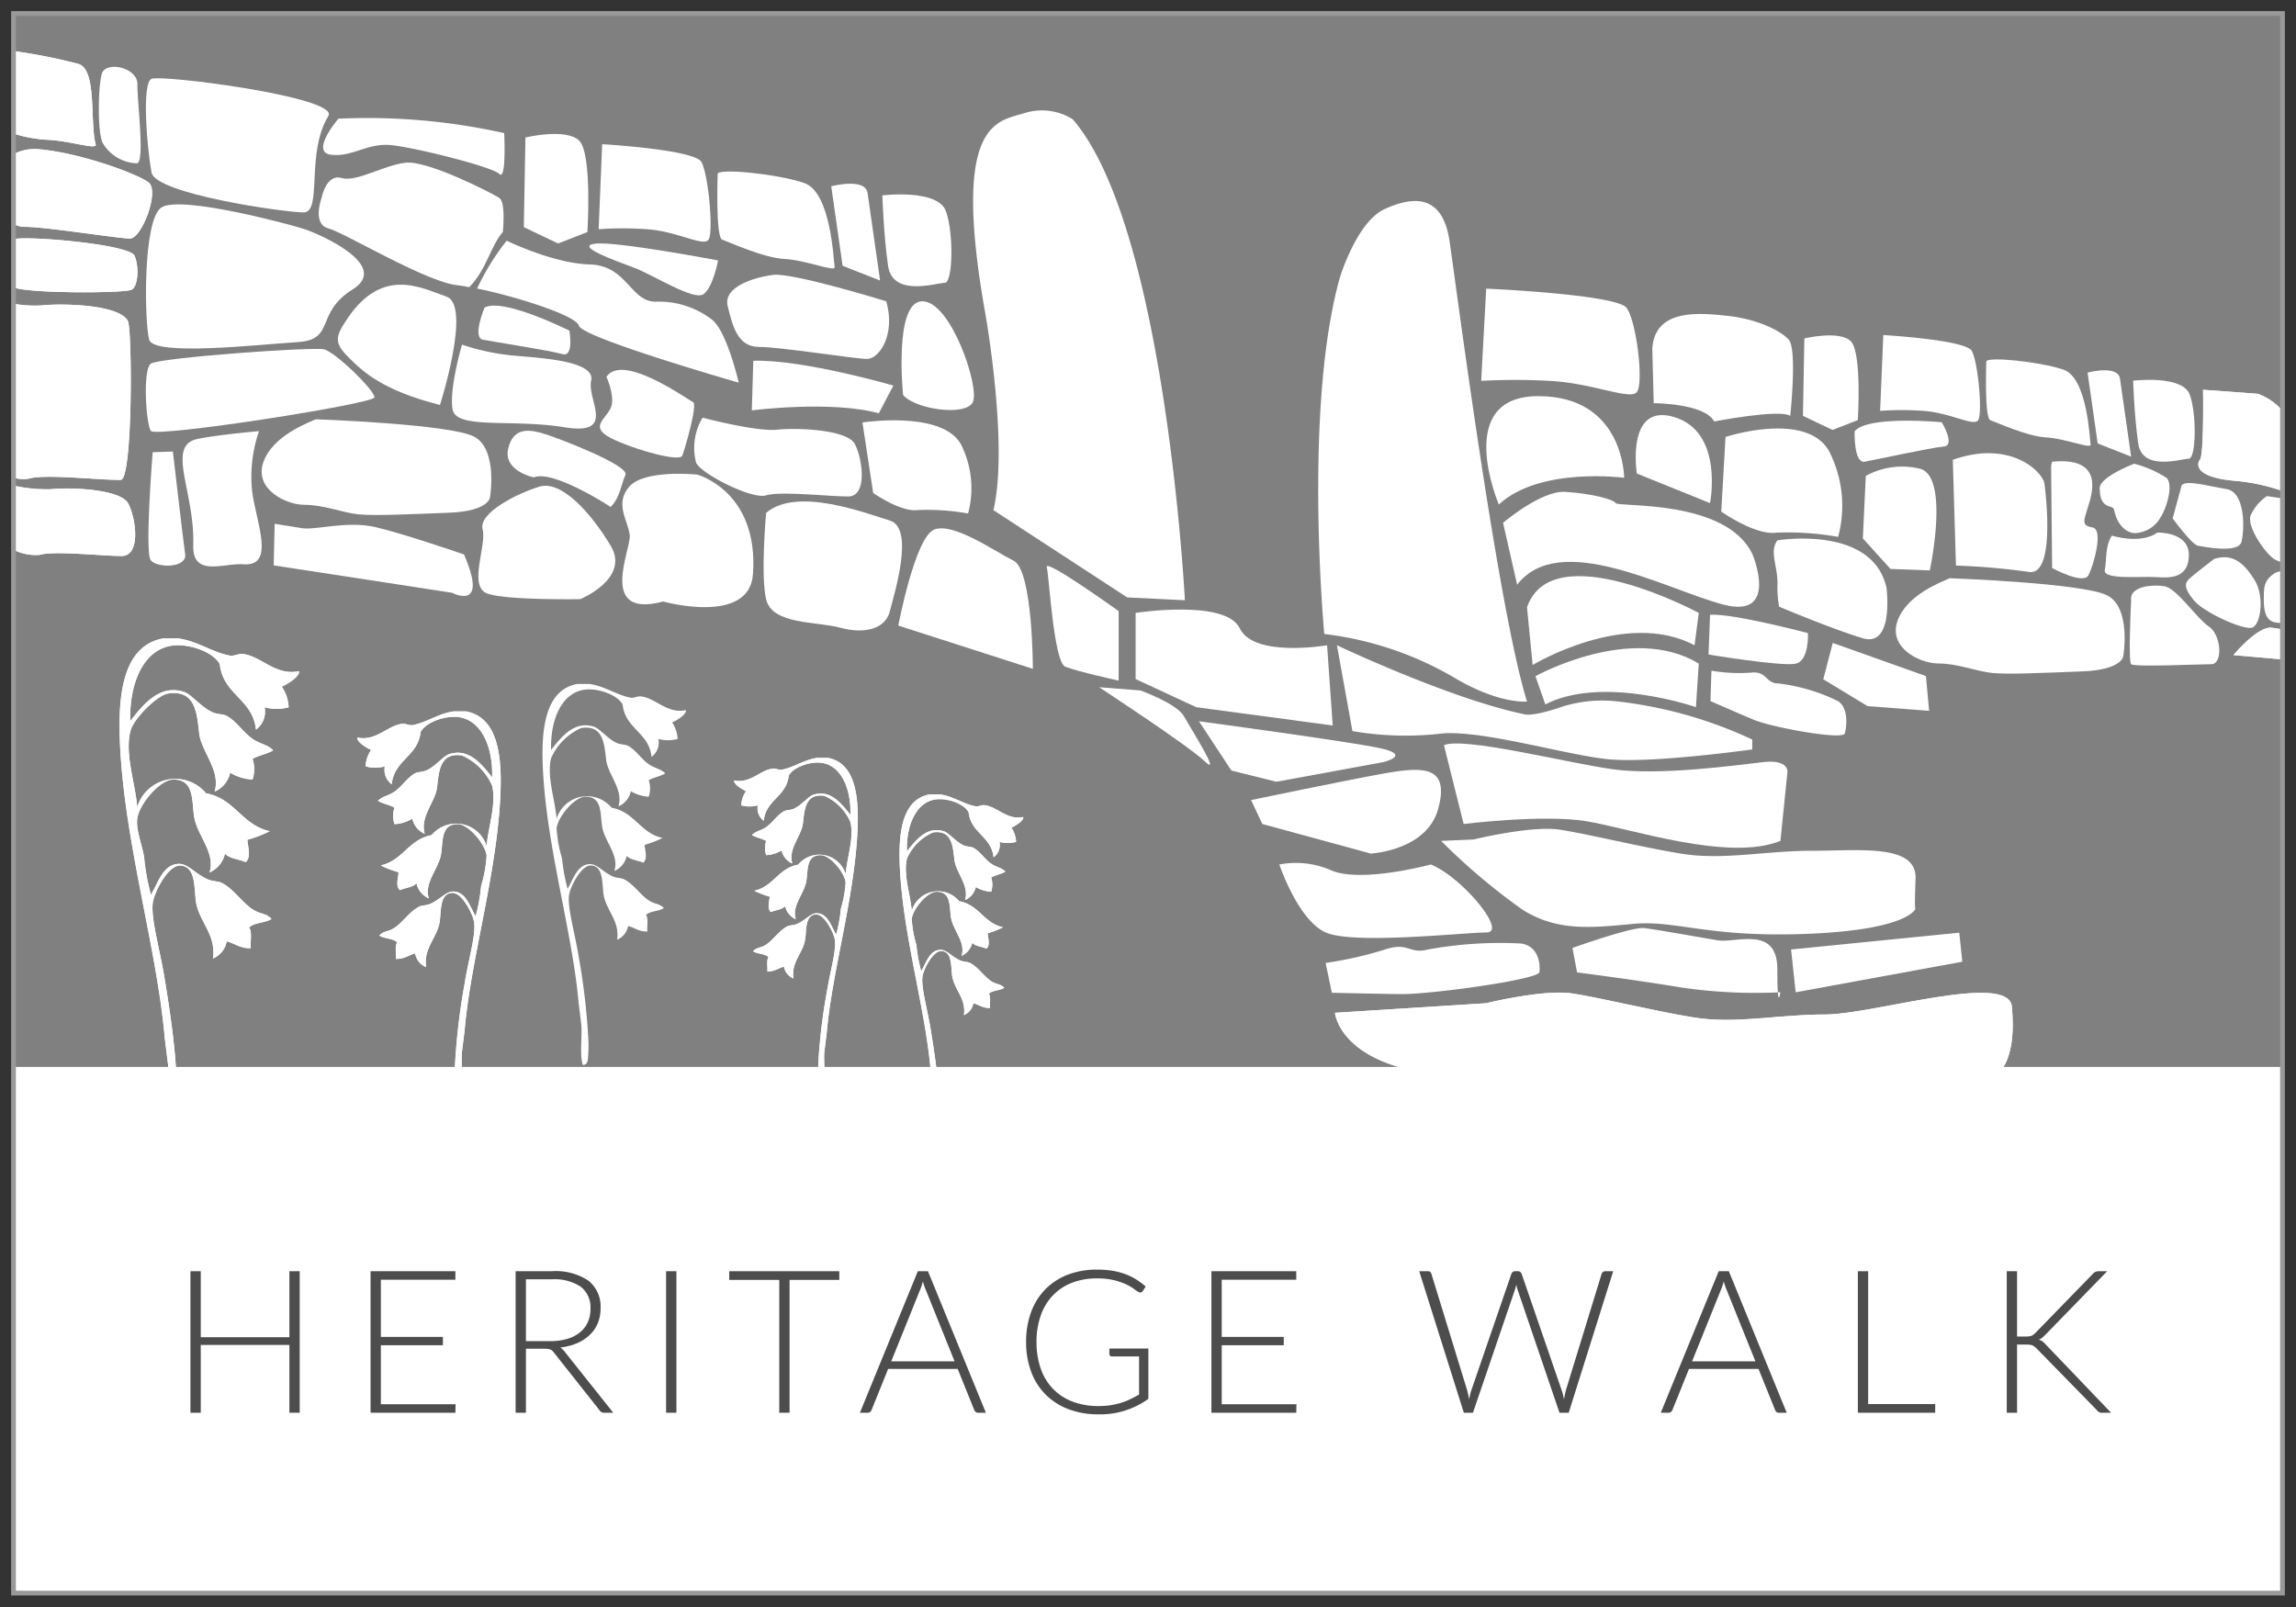
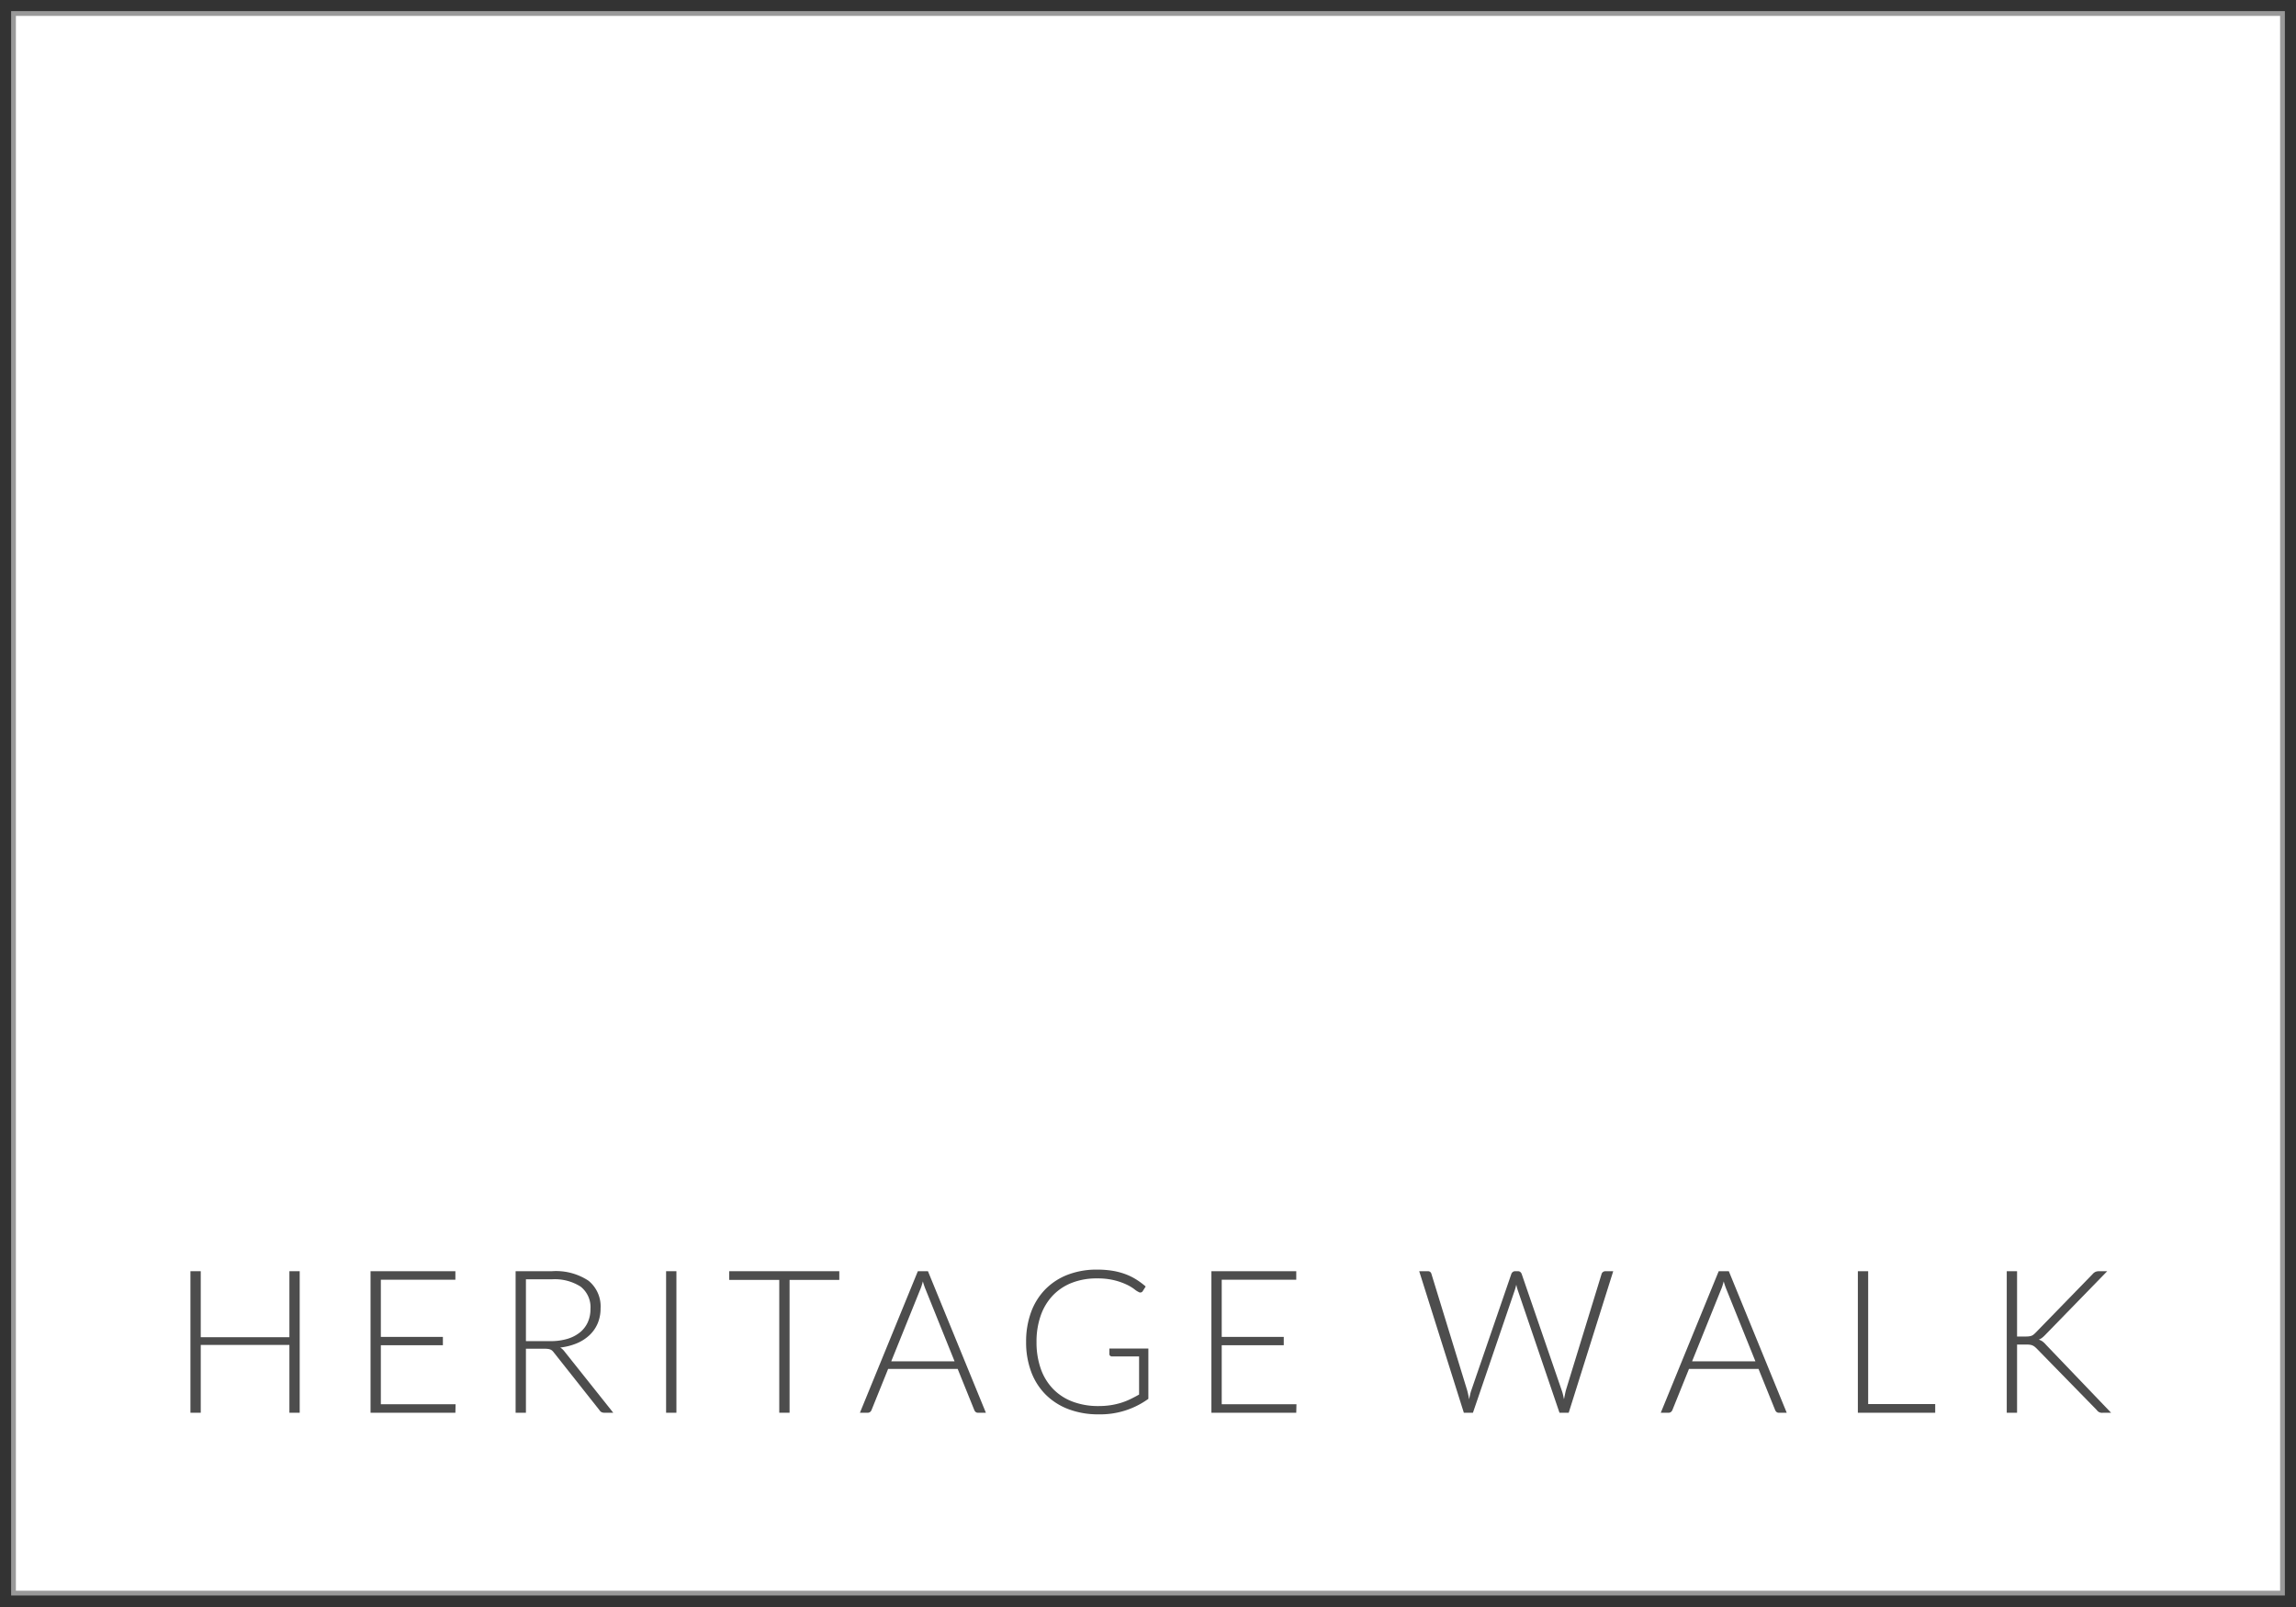
<svg xmlns="http://www.w3.org/2000/svg" id="Layer_1" data-name="Layer 1" width="85mm" height="59.5mm" viewBox="0 0 240.945 168.661">
  <rect x="0" y="0" width="240.945" height="168.661" fill="#333333" stroke="none" />
  <defs>
    <style>.cls-1,.cls-4{fill:#fff;}.cls-2{fill:#4d4d4d;}.cls-3{fill:gray;}.cls-4{fill-rule:evenodd;}.cls-5{fill:none;stroke:#999;stroke-width:0.5px;}</style>
  </defs>
  <title>heritage-walk</title>
  <rect class="cls-1" x="1.417" y="1.446" width="238.109" height="165.798" />
  <path class="cls-2" d="M31.451,133.418v14.855H30.37v-7.118H21.067v7.118h-1.082V133.418h1.082v6.928H30.37V133.418Z" />
  <path class="cls-2" d="M47.809,147.38l-.02.892H38.885V133.418h8.904v.892H39.967v6.005h6.51v.871h-6.51V147.38Z" />
  <path class="cls-2" d="M64.357,148.273h-.924a.694.694,0,0,1-.299-.058.585.585,0,0,1-.227-.216l-4.767-6.025a1.563,1.563,0,0,0-.173-.2.675.675,0,0,0-.2-.131,1.018,1.018,0,0,0-.263-.068,2.847,2.847,0,0,0-.372-.021H55.191v6.72h-1.082V133.418H57.91a6.194,6.194,0,0,1,3.838.992,3.466,3.466,0,0,1,1.276,2.913,4.002,4.002,0,0,1-.294,1.554,3.646,3.646,0,0,1-.846,1.233,4.431,4.431,0,0,1-1.333.867,6.352,6.352,0,0,1-1.759.451,1.675,1.675,0,0,1,.451.42Zm-6.594-7.516a6.123,6.123,0,0,0,1.77-.236,3.826,3.826,0,0,0,1.322-.678,2.918,2.918,0,0,0,.824-1.06,3.307,3.307,0,0,0,.284-1.396,2.736,2.736,0,0,0-1.034-2.352,5.029,5.029,0,0,0-3.02-.766H55.191v6.488Z" />
  <path class="cls-2" d="M70.983,148.273h-1.082V133.418h1.082Z" />
  <path class="cls-2" d="M88.077,134.331H82.858v13.941h-1.081V134.331h-5.25v-.913h11.55Z" />
  <path class="cls-2" d="M103.46,148.273h-.829a.365.365,0,0,1-.241-.078.523.523,0,0,1-.147-.205l-1.743-4.316H93.202L91.459,147.99a.459.459,0,0,1-.147.199.385.385,0,0,1-.252.084H90.241L96.32,133.418h1.061Zm-3.286-5.396-3.024-7.506a7.531,7.531,0,0,1-.304-.882c-.042.168-.088.328-.137.478a4.359,4.359,0,0,1-.157.414l-3.024,7.496Z" />
  <path class="cls-2" d="M120.511,141.533v5.281a8.583,8.583,0,0,1-5.208,1.627,8.767,8.767,0,0,1-3.171-.541,6.769,6.769,0,0,1-2.399-1.533,6.67,6.67,0,0,1-1.522-2.398,8.812,8.812,0,0,1-.53-3.128,8.922,8.922,0,0,1,.52-3.123,6.709,6.709,0,0,1,1.491-2.394,6.633,6.633,0,0,1,2.347-1.533,8.411,8.411,0,0,1,3.098-.54,9.953,9.953,0,0,1,1.569.115,7.291,7.291,0,0,1,1.339.341,6.314,6.314,0,0,1,1.155.556,7.816,7.816,0,0,1,1.029.761l-.294.462a.303.303,0,0,1-.441.116,2.095,2.095,0,0,1-.451-.294,4.626,4.626,0,0,0-.809-.483,6.923,6.923,0,0,0-1.276-.451,7.412,7.412,0,0,0-1.853-.2,7.092,7.092,0,0,0-2.62.462,5.537,5.537,0,0,0-1.995,1.323,5.861,5.861,0,0,0-1.27,2.1,8.158,8.158,0,0,0-.446,2.782,8.313,8.313,0,0,0,.446,2.813,5.806,5.806,0,0,0,1.292,2.121,5.592,5.592,0,0,0,2.053,1.333,7.545,7.545,0,0,0,2.719.463,8.341,8.341,0,0,0,1.224-.084,7.83,7.83,0,0,0,1.071-.236,6.914,6.914,0,0,0,.986-.379q.479-.226.972-.509v-4h-2.846a.274.274,0,0,1-.194-.072.227.227,0,0,1-.078-.168v-.589Z" />
  <path class="cls-2" d="M136.052,147.38l-.021.892h-8.904V133.418h8.904v.892h-7.822v6.005h6.51v.871h-6.51V147.38Z" />
  <path class="cls-2" d="M169.294,133.418l-4.672,14.855h-.967l-4.389-12.892q-.085-.262-.146-.546c-.043.189-.092.371-.148.546l-4.399,12.892h-.955l-4.684-14.855h.893a.367.367,0,0,1,.389.283l3.748,12.21q.114.42.211.955c.033-.182.068-.351.103-.509a3.941,3.941,0,0,1,.127-.446l4.199-12.21a.459.459,0,0,1,.146-.199.394.394,0,0,1,.254-.084h.293a.372.372,0,0,1,.242.079.53.53,0,0,1,.146.205l4.199,12.21a4.066,4.066,0,0,1,.133.44c.037.162.074.33.109.504.035-.174.068-.341.1-.498s.065-.307.1-.446l3.748-12.21a.375.375,0,0,1,.143-.199.412.412,0,0,1,.258-.084Z" />
  <path class="cls-2" d="M187.501,148.273h-.828a.366.366,0,0,1-.242-.078.531.531,0,0,1-.146-.205l-1.744-4.316h-7.297l-1.742,4.316a.47.47,0,0,1-.148.199.382.382,0,0,1-.252.084h-.818l6.08-14.855h1.061Zm-3.285-5.396-3.025-7.506a7.734,7.734,0,0,1-.303-.882c-.043.168-.088.328-.137.478a4.1,4.1,0,0,1-.158.414l-3.023,7.496Z" />
  <path class="cls-2" d="M203.083,147.359v.914h-8.117V133.418h1.082v13.941Z" />
  <path class="cls-2" d="M211.673,140.273h.881a3.332,3.332,0,0,0,.348-.015,1.284,1.284,0,0,0,.268-.058.786.786,0,0,0,.221-.121,2.7,2.7,0,0,0,.215-.194l5.994-6.162a.89.89,0,0,1,.311-.241.95.95,0,0,1,.363-.063h.859l-6.488,6.667a3.074,3.074,0,0,1-.352.325,1.381,1.381,0,0,1-.342.189,1.28,1.28,0,0,1,.398.194,2.211,2.211,0,0,1,.357.341l6.836,7.139h-.871a.645.645,0,0,1-.631-.283l-6.279-6.425a2.866,2.866,0,0,0-.215-.2,1.072,1.072,0,0,0-.221-.142,1.007,1.007,0,0,0-.283-.084,2.653,2.653,0,0,0-.414-.026h-.955v7.16h-1.082V133.418h1.082Z" />
  <path class="cls-1" d="M236.185,54.087c-.424,1.171,1.49,3.934,2.445,4.572a2.972,2.972,0,0,0,.896.366V52.303c-.846-.105-1.641-.234-1.641-.234A4.954,4.954,0,0,0,236.185,54.087Z" />
-   <path class="cls-1" d="M237.568,62.912c0,1.274.213,2.336,1.383,2.441.149.014.347.035.576.06V59.968a1.403,1.403,0,0,0-.789.18C237.568,60.891,237.568,61.636,237.568,62.912Z" />
-   <path class="cls-3" d="M239.527,69.207l-5.149-.453s2.553-3.079,4.039-2.871c.27.039.656.096,1.109.17v-.641c-.23-.025-.427-.046-.576-.06-1.17-.105-1.383-1.167-1.383-2.441,0-1.276,0-2.021,1.17-2.764a1.403,1.403,0,0,1,.789-.18v-.944a2.972,2.972,0,0,1-.896-.366c-.955-.638-2.869-3.401-2.445-4.572a4.954,4.954,0,0,1,1.701-2.018s.795.128,1.641.234v-.772a20.791,20.791,0,0,0-4.83-1.056c-4.252-.319-4.252-1.701-3.826-2.233s.32-7.331.32-7.331,4.465.318,5.74.423a6.037,6.037,0,0,1,2.596,1.784V1.446H1.417v3.91A59.558,59.558,0,0,1,8.206,6.699c2.011.567,1.202,6.158,1.836,8.464.161.586-2.599-.347-4.862-.48a14.675,14.675,0,0,1-3.762-.659v2.16a4.733,4.733,0,0,1,2.599-.527c4.318.356,10.419,2.582,11.585,3.501,1.166.918-.732,5.874-1.958,5.874-1.224,0-8.812-1.224-11.016-1.224a2.429,2.429,0,0,1-1.21-.308v1.624c.892-.439,12.182.485,12.701,1.713.531,1.26.341,3.328-.342,3.583-1.0.374-10.843.385-12.359-.263v1.723a12.851,12.851,0,0,0,2.879.18c2.445-.258,8.376-.066,9.14,1.674.43.978.518,16.619-.773,16.632-2.317.021-7.98-.642-9.654-.129a3.301,3.301,0,0,1-1.591-.121v.85a16.046,16.046,0,0,0,3.88.38c2.182-.229,7.351,0,8.155,1.494s1.378,5.513-.689,5.513-7.122-.573-8.616-.115a5.239,5.239,0,0,1-2.73-.536v54.276H17.654c-.003-.058-.003-.118-.007-.175l-.36-2.892C16.49,99.621,13.062,88.44,12.59,78.025c-.222-4.903.231-10.235,4.517-11.018h1.625c2.005.283,3.609,1.488,5.421,1.806.377.066.886-.213,1.263-.181,1.958.165,3.484,2.349,5.965,1.805.106.536-1.1,1.308-1.809,1.627a4.242,4.242,0,0,1,.721,2.167,4.852,4.852,0,0,1-2.527,0,2.328,2.328,0,0,1-.902,2.347c-.333-3.222-3.449-3.659-3.795-6.864-.619-1.213-2.971-2.099-4.696-1.986-3.353.221-4.83,4.109-4.695,7.948,1.602-2.084,3.208-3.799,5.601-3.072.81.25,1.853,1.655,3.069,2.167.514.217,1.088.163,1.445.363,1.112.616,1.804,1.867,2.889,2.527.767.465,1.356.479,1.988,1.084-.624.396-1.522.525-2.166.904a3.514,3.514,0,0,1,0,2.166,5.088,5.088,0,0,1-2.35-.722,2.798,2.798,0,0,1-1.628,1.987c.662-2.253-1.411-4.187-1.625-6.141-.242-2.212-.422-4.555-3.252-4.154-1.117.157-3.647,2.625-3.972,3.973-.591,2.437.525,5.428.723,7.947a4.186,4.186,0,0,1,7.224-1.444c3.015.54,3.768,3.339,6.685,3.975a12.788,12.788,0,0,1-2.35.902c.068.821.422,1.826-.178,2.347-.702-.324-1.693-.356-2.171-.903a2.8,2.8,0,0,1-1.625,1.987c.69-2.087-1.364-3.925-1.626-5.96-.232-1.82-.046-3.802-2.17-3.794-1.422.007-3.621,2.619-3.789,4.154-.13,1.153.501,2.659.722,3.973a22.67,22.67,0,0,0,.723,3.974c.821-1.425,1.277-3.168,2.889-3.251.979-.049,1.738,1.041,3.073,1.628.477.21,1.083.181,1.442.36,1.342.668,2.221,2.193,3.433,2.888.759.435,1.256.3,1.809.904-.645.44-1.812.357-2.351.904.345.435.115,1.451.183,2.167-1.118.035-1.667-.502-2.529-.722a2.433,2.433,0,0,1-1.445,1.806c.377-2.596-1.551-3.898-1.808-6.141-.17-1.488-.039-3.549-1.626-3.612-1.308-.053-2.777,2.896-2.889,3.974-.181,1.716.755,4.808,1.264,7.948.515,3.174.961,6.124,1.171,9.206H47.739c.003-.075.007-.155.01-.222a68.992,68.992,0,0,1,1.009-8.516c.405-2.509,1.153-4.98,1.011-6.35-.091-.862-1.264-3.217-2.311-3.174-1.265.051-1.163,1.698-1.297,2.885-.207,1.793-1.746,2.833-1.444,4.907a1.934,1.934,0,0,1-1.155-1.443c-.689.176-1.127.605-2.021.578.053-.573-.131-1.383.144-1.732-.429-.437-1.361-.371-1.876-.721.44-.485.84-.376,1.444-.723.968-.556,1.673-1.775,2.741-2.31.289-.143.773-.12,1.154-.287,1.066-.469,1.673-1.34,2.455-1.3,1.289.065,1.651,1.459,2.31,2.598a18.538,18.538,0,0,0,.577-3.174,13.892,13.892,0,0,0,.577-3.175c-.136-1.229-1.893-3.316-3.03-3.32-1.695-.006-1.545,1.576-1.732,3.031-.208,1.627-1.852,3.093-1.298,4.763a2.246,2.246,0,0,1-1.302-1.588c-.38.437-1.172.463-1.73.722-.481-.417-.198-1.22-.143-1.876a10.16,10.16,0,0,1-1.879-.722c2.332-.507,2.934-2.744,5.342-3.175a3.347,3.347,0,0,1,5.773,1.155c.157-2.014,1.046-4.403.577-6.35a6.203,6.203,0,0,0-3.174-3.174c-2.262-.32-2.405,1.55-2.599,3.319-.173,1.561-1.829,3.106-1.301,4.906a2.234,2.234,0,0,1-1.298-1.586,4.103,4.103,0,0,1-1.877.576,2.799,2.799,0,0,1,0-1.732c-.517-.301-1.231-.404-1.732-.721.505-.484.976-.495,1.589-.867.867-.527,1.421-1.525,2.309-2.02.286-.159.746-.115,1.155-.288.974-.41,1.804-1.535,2.452-1.732,1.911-.58,3.196.789,4.476,2.454.106-3.069-1.073-6.173-3.752-6.351-1.381-.091-3.259.618-3.754,1.587-.276,2.562-2.768,2.91-3.032,5.486a1.863,1.863,0,0,1-.721-1.877,3.88,3.88,0,0,1-2.02,0,3.395,3.395,0,0,1,.576-1.732c-.566-.254-1.531-.871-1.443-1.299,1.98.434,3.199-1.312,4.763-1.443.305-.025.706.197,1.012.144,1.447-.254,2.729-1.217,4.33-1.443h1.3c3.424.625,3.785,4.885,3.607,8.803-.378,8.321-3.116,17.256-3.753,24.679l-.287,2.308a14.902,14.902,0,0,0-.004,1.522h37.396c.006-.159.012-.311.017-.438a60.127,60.127,0,0,1,.876-7.346c.347-2.164.991-4.294.866-5.478-.075-.744-1.088-2.775-1.991-2.739-1.092.044-1.003,1.466-1.118,2.491-.178,1.545-1.506,2.443-1.248,4.232a1.677,1.677,0,0,1-.997-1.244c-.594.15-.971.521-1.741.498.046-.494-.11-1.195.123-1.494-.369-.377-1.175-.321-1.617-.624.383-.417.724-.321,1.248-.621.831-.481,1.439-1.532,2.361-1.993.247-.123.669-.103.996-.248.921-.406,1.441-1.156,2.115-1.121,1.115.055,1.426,1.258,1.994,2.242a15.879,15.879,0,0,0,.501-2.74,12.115,12.115,0,0,0,.494-2.74c-.113-1.058-1.632-2.859-2.612-2.862-1.463-.007-1.335,1.358-1.494,2.614-.179,1.403-1.597,2.667-1.121,4.107a1.923,1.923,0,0,1-1.119-1.369c-.329.379-1.015.4-1.494.623-.416-.361-.175-1.052-.125-1.619a8.656,8.656,0,0,1-1.617-.622c2.009-.438,2.527-2.368,4.604-2.739a2.886,2.886,0,0,1,4.98.996c.138-1.738.91-3.798.498-5.476a5.335,5.335,0,0,0-2.736-2.74c-1.946-.278-2.075,1.339-2.241,2.864-.147,1.347-1.578,2.677-1.121,4.232A1.932,1.932,0,0,1,82.02,89.254a3.527,3.527,0,0,1-1.618.499,2.413,2.413,0,0,1,0-1.495c-.447-.26-1.062-.349-1.494-.623.436-.416.841-.426,1.372-.746.745-.455,1.222-1.317,1.987-1.743.247-.138.643-.101.997-.249.841-.353,1.557-1.325,2.118-1.494,1.647-.501,2.755.681,3.857,2.117.095-2.646-.924-5.327-3.234-5.48-1.19-.077-2.809.532-3.235,1.371-.242,2.209-2.39,2.507-2.62,4.73a1.603,1.603,0,0,1-.62-1.618,3.357,3.357,0,0,1-1.742,0,2.9,2.9,0,0,1,.498-1.495c-.489-.22-1.323-.751-1.248-1.121,1.709.375,2.762-1.131,4.111-1.244.264-.022.608.172.871.125,1.251-.221,2.353-1.049,3.732-1.246h1.123c2.952.541,3.267,4.214,3.115,7.594-.328,7.178-2.689,14.886-3.235,21.289l-.252,1.992c-.034.483-.012,1.024.005,1.559H97.63c-.588-6.347-2.879-13.928-3.202-21.001-.15-3.38.163-7.053,3.116-7.594h1.123c1.379.196,2.481,1.025,3.732,1.246.263.045.607-.148.87-.125,1.35.113,2.402,1.619,4.112,1.244.075.369-.76.9-1.249,1.12a2.893,2.893,0,0,1,.498,1.495,3.331,3.331,0,0,1-1.741,0,1.606,1.606,0,0,1-.621,1.619c-.231-2.222-2.378-2.521-2.619-4.73-.427-.84-2.047-1.449-3.236-1.371-2.31.152-3.329,2.833-3.233,5.479,1.103-1.436,2.21-2.618,3.857-2.116.561.168,1.277,1.139,2.118,1.493.353.147.75.112.996.249.766.426,1.243,1.288,1.988,1.742.53.321.935.332,1.371.747-.431.274-1.046.363-1.494.623a2.399,2.399,0,0,1,0,1.495,3.509,3.509,0,0,1-1.617-.498,1.933,1.933,0,0,1-1.121,1.369c.456-1.554-.975-2.886-1.121-4.232-.166-1.525-.296-3.142-2.241-2.865a5.332,5.332,0,0,0-2.736,2.74c-.412,1.679.36,3.739.498,5.477a2.886,2.886,0,0,1,4.979-.996c2.076.372,2.596,2.301,4.604,2.739a8.53,8.53,0,0,1-1.618.622c.05.567.292,1.259-.124,1.62-.48-.224-1.166-.246-1.494-.623a1.925,1.925,0,0,1-1.119,1.369c.475-1.439-.942-2.705-1.121-4.108-.16-1.255-.031-2.62-1.494-2.614-.981.004-2.499,1.803-2.612,2.863a12.102,12.102,0,0,0,.493,2.739,15.746,15.746,0,0,0,.502,2.739c.568-.982.878-2.185,1.994-2.24.674-.035,1.193.715,2.115,1.12.327.145.749.125.995.247.923.462,1.53,1.513,2.362,1.994.523.3.865.205,1.247.621-.442.303-1.247.248-1.616.624.233.3.076,1.001.122,1.494-.77.024-1.147-.347-1.741-.497a1.68,1.68,0,0,1-.996,1.244c.258-1.789-1.07-2.687-1.249-4.232-.115-1.025-.026-2.449-1.118-2.492-.903-.035-1.916,1.996-1.99,2.74-.125,1.183.518,3.314.865,5.478.221,1.356.423,2.651.584,3.946H146.765c-6.367-1.876-6.67-5.681-6.67-5.681l15.832-1.003s6.059-1.478,9.014-1.035,8.271,1.772,12.705,2.511c4.432.738,8.865-.295,13.889-.295s19.26-4.507,19.592-.827c.28,3.105-.118,5.092-.875,6.329h29.275Z" />
  <path class="cls-1" d="M231.191,40.912s.105,6.8-.32,7.331-.426,1.914,3.826,2.233a20.791,20.791,0,0,1,4.83,1.056V43.118a6.037,6.037,0,0,0-2.596-1.784C235.656,41.23,231.191,40.912,231.191,40.912Z" />
  <path class="cls-1" d="M234.378,68.755l5.149.453V66.054c-.453-.074-.839-.131-1.109-.17C236.931,65.675,234.378,68.755,234.378,68.755Z" />
  <path class="cls-1" d="M211.126,105.648c-.332-3.68-14.568.827-19.592.827s-9.457,1.033-13.889.295c-4.434-.739-9.75-2.068-12.705-2.511s-9.014,1.035-9.014,1.035l-15.832,1.003s.303,3.804,6.67,5.681h63.486C211.008,110.74,211.407,108.753,211.126,105.648Z" />
  <path class="cls-1" d="M48.471,110.455l.287-2.308c.637-7.423,3.375-16.358,3.753-24.679.178-3.918-.184-8.178-3.607-8.803h-1.3c-1.601.227-2.883,1.189-4.33,1.443-.306.053-.707-.17-1.012-.144-1.563.131-2.782,1.877-4.763,1.443-.088.428.877,1.045,1.443,1.299a3.395,3.395,0,0,0-.576,1.732,3.88,3.88,0,0,0,2.02,0,1.863,1.863,0,0,0,.721,1.877c.265-2.576,2.756-2.923,3.032-5.486.495-.969,2.373-1.677,3.754-1.587,2.679.178,3.858,3.282,3.752,6.351-1.279-1.665-2.564-3.034-4.476-2.454-.648.197-1.479,1.322-2.452,1.732-.409.173-.869.129-1.155.288-.888.495-1.441,1.493-2.309,2.02-.613.372-1.084.383-1.589.867.501.316,1.216.42,1.732.721a2.799,2.799,0,0,0,0,1.732,4.103,4.103,0,0,0,1.877-.576,2.234,2.234,0,0,0,1.298,1.586c-.528-1.8,1.128-3.345,1.301-4.906.193-1.768.337-3.639,2.599-3.319a6.203,6.203,0,0,1,3.174,3.174c.469,1.948-.42,4.336-.577,6.35a3.347,3.347,0,0,0-5.773-1.155c-2.408.431-3.01,2.668-5.342,3.175a10.16,10.16,0,0,0,1.879.722c-.055.656-.338,1.459.143,1.876.559-.259,1.351-.284,1.73-.722a2.246,2.246,0,0,0,1.302,1.588c-.554-1.67,1.09-3.136,1.298-4.763.188-1.455.037-3.037,1.732-3.031,1.138.004,2.895,2.09,3.03,3.32a13.892,13.892,0,0,1-.577,3.175,18.538,18.538,0,0,1-.577,3.174c-.658-1.139-1.02-2.533-2.31-2.598-.782-.039-1.389.832-2.455,1.3-.381.167-.865.144-1.154.287-1.068.535-1.774,1.754-2.741,2.31-.604.347-1.004.237-1.444.723.515.35,1.447.283,1.876.721-.274.349-.091,1.159-.144,1.732.894.027,1.331-.402,2.021-.578a1.934,1.934,0,0,0,1.155,1.443c-.302-2.074,1.237-3.115,1.444-4.907.134-1.187.032-2.834,1.297-2.885,1.047-.043,2.22,2.312,2.311,3.174.142,1.371-.606,3.841-1.011,6.35a68.992,68.992,0,0,0-1.009,8.516c-.003.066-.007.146-.01.222h.728A14.902,14.902,0,0,1,48.471,110.455Z" />
  <path class="cls-1" d="M16.023,94.823c.111-1.078,1.581-4.027,2.889-3.974,1.587.063,1.456,2.125,1.626,3.612.257,2.244,2.185,3.545,1.808,6.141a2.433,2.433,0,0,0,1.445-1.806c.862.221,1.411.758,2.529.722-.067-.717.162-1.732-.183-2.167.538-.547,1.705-.464,2.351-.904-.553-.604-1.05-.469-1.809-.904-1.212-.695-2.091-2.22-3.433-2.888-.359-.18-.965-.15-1.442-.36-1.335-.587-2.095-1.677-3.073-1.628-1.611.083-2.067,1.826-2.889,3.251a22.67,22.67,0,0,1-.723-3.974c-.221-1.314-.852-2.82-.722-3.973.168-1.536,2.367-4.148,3.789-4.154,2.124-.008,1.938,1.974,2.17,3.794.262,2.035,2.316,3.872,1.626,5.96a2.8,2.8,0,0,0,1.625-1.987c.478.547,1.469.579,2.171.903.6-.521.246-1.526.178-2.347a12.788,12.788,0,0,0,2.35-.902c-2.917-.636-3.67-3.435-6.685-3.975a4.186,4.186,0,0,0-7.224,1.444c-.197-2.519-1.313-5.51-.723-7.947.325-1.348,2.854-3.816,3.972-3.973,2.83-.401,3.01,1.942,3.252,4.154.214,1.955,2.287,3.888,1.625,6.141a2.798,2.798,0,0,0,1.628-1.987,5.088,5.088,0,0,0,2.35.722,3.514,3.514,0,0,0,0-2.166c.643-.379,1.542-.508,2.166-.904-.632-.604-1.222-.619-1.988-1.084-1.085-.66-1.776-1.911-2.889-2.527-.357-.2-.932-.146-1.445-.363-1.217-.513-2.259-1.918-3.069-2.167-2.393-.728-3.999.988-5.601,3.072-.135-3.839,1.342-7.727,4.695-7.948,1.726-.113,4.077.773,4.696,1.986.346,3.205,3.462,3.642,3.795,6.864a2.328,2.328,0,0,0,.902-2.347,4.852,4.852,0,0,0,2.527,0,4.242,4.242,0,0,0-.721-2.167c.709-.318,1.915-1.091,1.809-1.627-2.48.544-4.007-1.64-5.965-1.805-.377-.032-.886.247-1.263.181-1.812-.318-3.416-1.523-5.421-1.806h-1.625c-4.285.783-4.738,6.114-4.517,11.018.473,10.414,3.9,21.596,4.697,30.885l.36,2.892c.004.057.003.117.007.175h.804c-.21-3.082-.656-6.032-1.171-9.206C16.778,99.631,15.843,96.54,16.023,94.823Z" />
  <path class="cls-1" d="M86.504,110.418l.252-1.992c.546-6.403,2.907-14.111,3.235-21.289.151-3.38-.163-7.053-3.115-7.594H85.753c-1.38.197-2.481,1.025-3.732,1.246-.264.047-.607-.147-.871-.125-1.35.113-2.402,1.619-4.111,1.244-.075.37.759.901,1.248,1.121a2.9,2.9,0,0,0-.498,1.495,3.357,3.357,0,0,0,1.742,0,1.603,1.603,0,0,0,.62,1.618c.231-2.222,2.378-2.521,2.62-4.73.427-.839,2.046-1.448,3.235-1.371,2.31.152,3.329,2.833,3.234,5.48-1.103-1.436-2.211-2.618-3.857-2.117-.561.169-1.277,1.14-2.118,1.494-.354.148-.75.111-.997.249-.766.426-1.242,1.288-1.987,1.743-.531.32-.936.33-1.372.746.432.274,1.047.363,1.494.623a2.413,2.413,0,0,0,0,1.495,3.527,3.527,0,0,0,1.618-.499,1.932,1.932,0,0,0,1.121,1.369c-.457-1.554.974-2.884,1.121-4.232.166-1.525.295-3.142,2.241-2.864a5.335,5.335,0,0,1,2.736,2.74c.412,1.678-.36,3.739-.498,5.476a2.886,2.886,0,0,0-4.98-.996c-2.076.371-2.595,2.3-4.604,2.739a8.656,8.656,0,0,0,1.617.622c-.05.567-.291,1.258.125,1.619.48-.223,1.165-.244,1.494-.623a1.923,1.923,0,0,0,1.119,1.369c-.476-1.439.942-2.704,1.121-4.107.159-1.256.031-2.621,1.494-2.614.981.003,2.499,1.803,2.612,2.862a12.115,12.115,0,0,1-.494,2.74,15.879,15.879,0,0,1-.501,2.74c-.568-.984-.879-2.187-1.994-2.242-.674-.035-1.194.715-2.115,1.121-.327.144-.749.125-.996.248-.922.461-1.53,1.512-2.361,1.993-.524.3-.865.204-1.248.621.442.303,1.248.247,1.617.624-.233.299-.077,1-.123,1.494.77.024,1.147-.347,1.741-.498a1.677,1.677,0,0,0,.997,1.244c-.258-1.789,1.07-2.687,1.248-4.232.115-1.025.026-2.447,1.118-2.491.903-.036,1.916,1.995,1.991,2.739.125,1.183-.519,3.314-.866,5.478a60.127,60.127,0,0,0-.876,7.346c-.005.128-.011.28-.017.438h.646C86.492,111.442,86.47,110.901,86.504,110.418Z" />
  <path class="cls-1" d="M96.798,102.554c.074-.744,1.087-2.775,1.99-2.74,1.092.043,1.003,1.466,1.118,2.492.179,1.545,1.507,2.443,1.249,4.232a1.68,1.68,0,0,0,.996-1.244c.595.15.971.521,1.741.497-.046-.493.111-1.194-.122-1.494.369-.376,1.174-.321,1.616-.624-.382-.416-.724-.321-1.247-.621-.832-.48-1.44-1.532-2.362-1.994-.246-.122-.668-.102-.995-.247-.922-.405-1.441-1.155-2.115-1.12-1.116.055-1.426,1.258-1.994,2.24a15.746,15.746,0,0,1-.502-2.739,12.102,12.102,0,0,1-.493-2.739c.113-1.059,1.632-2.859,2.612-2.863,1.463-.006,1.334,1.359,1.494,2.614.179,1.403,1.596,2.668,1.121,4.108a1.925,1.925,0,0,0,1.119-1.369c.328.377,1.014.399,1.494.623.416-.361.174-1.052.124-1.62a8.53,8.53,0,0,0,1.618-.622c-2.009-.437-2.528-2.367-4.604-2.739a2.886,2.886,0,0,0-4.979.996c-.138-1.738-.91-3.797-.498-5.477a5.332,5.332,0,0,1,2.736-2.74c1.945-.277,2.075,1.34,2.241,2.865.146,1.345,1.577,2.677,1.121,4.232a1.933,1.933,0,0,0,1.121-1.369,3.509,3.509,0,0,0,1.617.498,2.399,2.399,0,0,0,0-1.495c.448-.26,1.063-.348,1.494-.623-.436-.415-.841-.426-1.371-.747-.745-.454-1.223-1.316-1.988-1.742-.246-.137-.643-.102-.996-.249-.841-.354-1.557-1.325-2.118-1.493-1.647-.502-2.755.68-3.857,2.116-.096-2.646.923-5.326,3.233-5.479,1.19-.078,2.81.531,3.236,1.371.241,2.209,2.389,2.507,2.619,4.73a1.606,1.606,0,0,0,.621-1.619,3.331,3.331,0,0,0,1.741,0,2.893,2.893,0,0,0-.498-1.495c.489-.22,1.324-.751,1.249-1.12-1.71.375-2.763-1.131-4.112-1.244-.264-.023-.607.17-.87.125-1.252-.221-2.353-1.05-3.732-1.246h-1.123c-2.953.541-3.267,4.214-3.116,7.594.323,7.074,2.614,14.654,3.202,21.001h.617c-.16-1.294-.362-2.589-.584-3.946C97.316,105.868,96.673,103.738,96.798,102.554Z" />
  <path class="cls-1" d="M3.009,50.237c1.674-.514,7.337.15,9.654.129,1.291-.013,1.203-15.653.773-16.632-.764-1.74-6.694-1.931-9.14-1.674a12.851,12.851,0,0,1-2.879-.18V50.117A3.301,3.301,0,0,0,3.009,50.237Z" />
  <path class="cls-1" d="M13.776,30.421c.683-.256.873-2.324.342-3.583C13.599,25.61,2.309,24.685,1.417,25.125v5.033C2.933,30.805,12.777,30.794,13.776,30.421Z" />
  <path class="cls-1" d="M10.042,15.163c-.634-2.306.175-7.897-1.836-8.464A59.558,59.558,0,0,0,1.417,5.356V14.024a14.675,14.675,0,0,0,3.762.659C7.443,14.816,10.203,15.749,10.042,15.163Z" />
  <path class="cls-1" d="M13.643,25.033c1.226,0,3.124-4.956,1.958-5.874-1.166-.92-7.267-3.145-11.585-3.501a4.733,4.733,0,0,0-2.599.527v7.317a2.429,2.429,0,0,0,1.21.308C4.832,23.808,12.42,25.033,13.643,25.033Z" />
  <path class="cls-1" d="M4.147,58.238c1.494-.458,6.548.115,8.616.115s1.493-4.019.689-5.513-5.974-1.723-8.155-1.494a16.046,16.046,0,0,1-3.88-.38v6.735A5.239,5.239,0,0,0,4.147,58.238Z" />
  <path class="cls-1" d="M194.624,45.269s-.105,3.401,1.065,3.188c1.168-.214,7.014-1.488,8.289-1.593,1.277-.107-.213-2.55-.213-2.55S196.007,43.57,194.624,45.269Z" />
  <path class="cls-1" d="M50.849,32.286s-1.33,3.144-.161,3.369c1.172.224,7.106,1.148,8.337,1.51,1.232.36.726-2.464.726-2.464S52.757,31.196,50.849,32.286Z" />
  <path class="cls-1" d="M208.443,37.936s-.213,5.95.426,6.163c.637.214,3.826,1.701,5.844,1.807,2.022.107,4.787,1.275,4.68.744-.105-.531-.318-7.013-2.871-7.864C213.97,37.936,208.548,37.405,208.443,37.936Z" />
  <path class="cls-1" d="M219.073,39.105s3.188-.852,3.4.636,1.17,8.183,1.17,8.183l-3.51-1.38Z" />
  <path class="cls-1" d="M215.245,48.883l.107,10.732s3.295,1.806,3.824.743c.533-1.062,1.596-4.782.426-4.994-1.168-.213-.955-.637-.529-2.019.424-1.382,1.912-5.421-3.721-4.889" />
  <path class="cls-1" d="M223.962,48.669s-3.615,1.38-3.615,2.551c0,1.168.32,1.701.957,1.913.639.212.426.106.744,1.062s1.273,2.018,2.445,1.7a3.182,3.182,0,0,0,2.232-1.593c.637-.957,1.381-3.4.637-4.145A11.591,11.591,0,0,0,223.962,48.669Z" />
-   <path class="cls-1" d="M223.855,39.955s5.209-.64,5.953,1.488c.744,2.125.637,6.695-.105,6.695-.746,0-4.891,1.381-5.316-1.594C223.962,43.568,223.855,39.955,223.855,39.955Z" />
  <path class="cls-1" d="M221.622,56.214s2.977.958,4.783-.318c0,0,3.297-.107,3.297,2.337s-1.914,2.446-3.402,2.338-5.635.319-5.42-.743C221.091,58.765,220.88,57.384,221.622,56.214Z" />
  <path class="cls-1" d="M64.082,53.205s-6.005-3.94-8.06-3.104c0,0-3.244-.643-2.689-3.032.557-2.39,2.426-1.956,3.857-1.514s8.892,3.297,8.442,4.286S65.074,52.232,64.082,53.205Z" />
  <path class="cls-1" d="M223.644,63.017s-.32,6.374,0,6.694c.318.318,7.121,0,8.396,0s1.062-3.083-.213-3.932-3.4-4.038-4.678-4.25C225.874,61.316,223.431,61.529,223.644,63.017Z" />
  <path class="cls-1" d="M179.601,70.392l-.103,3.189s2.572,1.133,4.527,1.955,9.361,2.161,9.568,1.44c.205-.721.41-2.675-.721-3.395a19.175,19.175,0,0,0-6.275-1.852c-1.338,0-1.133-1.337-2.881-1.131A17.489,17.489,0,0,1,179.601,70.392Z" />
  <path class="cls-1" d="M228.956,50.902l-.955,3.506s2.02,2.762,2.656,2.87c.639.106,4.252.849,4.572-.427.318-1.274.426-5.206-1.594-5.527C231.615,51.008,229.595,50.371,228.956,50.902Z" />
  <path class="cls-1" d="M232.359,58.659s-2.232,1.701-2.656,2.126c-.426.425-.533.957.529,2.233,1.064,1.274,5.104,3.083,6.061,2.867.957-.211,1.381-3.293.318-4.993S234.378,58.021,232.359,58.659Z" />
  <path class="cls-1" d="M131.288,83.971s9.898-2.068,14.035-2.807c4.137-.737,6.795-.737,5.613,3.693-1.182,4.433-7.092,4.727-7.092,4.727L132.47,86.482Z" />
  <path class="cls-1" d="M125.821,75.7s15.366,2.067,18.911,2.806c3.547.738.443,1.477.443,1.477l-11.229,2.066L129.22,80.87Z" />
  <path class="cls-1" d="M119.174,64.326s9.455-1.478,10.933,1.625c1.476,3.101,9.158,1.772,9.158,1.772l.592,8.42-14.332-1.921-6.352-2.954Z" />
  <path class="cls-1" d="M80.397,53.828s-.594,6.566,0,9.073c.639,2.686,5.284,2.297,7.812,2.986s4.71.115,5.169-1.723c.46-1.836,2.643-8.726,0-9.532C90.737,53.828,83.615,51.07,80.397,53.828Z" />
  <path class="cls-1" d="M69.599,63.13s9.038,2.533,9.42-2.87c.616-8.726-5.858-10.451-5.858-10.451s-5.515-.574-7.121,1.262c-1.608,1.839-.066,3.652.049,5.144C66.204,57.708,62.708,64.968,69.599,63.13Z" />
  <path class="cls-1" d="M73.735,43.835s5.629,1.494,7.812,1.262c2.182-.229,7.351,0,8.155,1.494s1.378,5.513-.689,5.513-7.122-.573-8.616-.115c-1.492.459-6.892-2.296-7.351-3.445A6.131,6.131,0,0,1,73.735,43.835Z" />
  <path class="cls-1" d="M60.896,62.885s5.258-2.166,3.19-5.611-5.168-6.891-7.466-6.203-6.433,2.757-5.973,4.481-1.608,6.087.573,6.776S60.896,62.885,60.896,62.885Z" />
  <path class="cls-1" d="M47.447,62.214s3.888,2.064,1.247-4.021c0,0-6.318-2.183-9.305-2.872-2.986-.69-6.318.345-7.697.115-1.379-.231-2.871-.461-2.871-.461l-.097,4.366S45.264,61.869,47.447,62.214Z" />
  <path class="cls-1" d="M74.654,33.499a9.145,9.145,0,0,0-5.856-1.837c-2.644,0-2.989-3.792-6.895-3.906-3.905-.115-8.73-2.498-8.73-2.498a25.324,25.324,0,0,0-3.102,5.024c3.612.718,10.377,2.78,10.683,3.904.345,1.264,16.77,5.974,16.77,5.974S76.263,34.647,74.654,33.499Z" />
  <path class="cls-1" d="M52.77,24.346c.12-1.363.172-3.238-.401-3.595-.919-.575-7.466-3.906-9.763-3.676-2.299.229-5.17,2.068-6.778,1.607-1.607-.459-2.083,2.097-2.083,2.097s-1.018,2.728.704,3.187,10.225,5.626,13.557,5.972c.367.037.79.109,1.24.198C51.069,28.285,51.468,25.836,52.77,24.346Z" />
  <path class="cls-1" d="M48.484,36.17a23.794,23.794,0,0,0,5.692,1.176c3.252.271,8.31.632,7.859,2.62s2.71,5.782-2.802,4.876c-5.51-.903-11.382.271-11.744-1.896S48.484,36.17,48.484,36.17Z" />
  <path class="cls-1" d="M63.64,39.543s1.02,2.246.407,3.369c-.612,1.125-1.94,1.839-.306,2.861s7.558,2.858,7.865,2.042,1.634-5.414,1.123-5.617S65.375,36.989,63.64,39.543Z" />
  <path class="cls-1" d="M46.172,42.504s3.34-10.453.684-11.372-6.689-3.177-10.387,2.282c-1.307,1.931-1.43,2.553.102,4.086C38.105,39.031,40.147,40.972,46.172,42.504Z" />
  <path class="cls-1" d="M124.344,62.997s-2.025-39.256-11.776-50.483a6.085,6.085,0,0,0-5.052-.646c-2.832.901-7.695.759-4.15,20.846,0,0,2.512,13.886.887,20.829L118.287,62.7Z" />
  <path class="cls-1" d="M138.972,66.54s-2.217-23.634,1.623-37.37c0,0,1.774-5.909,4.729-7.238s6.059-1.626,6.797,3.396c.738,5.024,5.021,38.259,8.125,48.302,0,0-2.809.298-7.387-2.362A35.238,35.238,0,0,0,138.972,66.54Z" />
-   <path class="cls-1" d="M79.052,37.862,78.898,43.07s8.27-1.073,13.325.305l1.53-2.909S84.258,37.71,79.052,37.862Z" />
  <path class="cls-1" d="M173.394,36.554l.148,5.762s5.318,0,6.352,1.92c0,0,6.797-1.33,7.979-.591,0,0,.738-6.941-.146-7.977-.887-1.034-3.547-2.216-6.354-2.51C178.564,32.861,173.689,32.271,173.394,36.554Z" />
  <path class="cls-1" d="M157.29,52.952s-4.875-11.375,4.137-11.375c9.014,0,9.014,8.567,9.014,8.567S161.576,48.962,157.29,52.952Z" />
  <path class="cls-1" d="M159.21,61.37l-1.477-6.498s3.99-3.399,6.502-3.25c2.512.146,5.023.736,5.318,1.181s11.521-.445,14.33,5.317c0,0,2.953,6.942-3.103,5.316C174.724,61.814,163.644,55.61,159.21,61.37Z" />
  <path class="cls-1" d="M171.771,49.7s-1.184-7.532,3.986-5.908c5.172,1.626,3.695,9.011,3.695,9.011Z" />
  <path class="cls-1" d="M178.271,64.326s-15.365-8.271-18.025-.591l.592,6.057s9.75-5.909,16.99-2.069Z" />
  <path class="cls-1" d="M162.167,73.927l-1.035-2.957s10.047-5.612,17.139-1.329l-.297,4.579S168.224,70.825,162.167,73.927Z" />
  <path class="cls-1" d="M181.077,45.86s9.012-2.955,11.08,1.922a12.564,12.564,0,0,1,.738,8.567,29.862,29.862,0,0,0-6.5-.444c-2.217.297-5.764-2.215-5.764-2.215Z" />
  <path class="cls-1" d="M90.507,44.343S99.31,42.98,100.99,46.936a10.207,10.207,0,0,1,.6,6.956,24.208,24.208,0,0,0-5.276-.359c-1.802.24-4.681-1.798-4.681-1.798Z" />
  <path class="cls-1" d="M189.351,35.519s3.693-.884,4.875.297.738,8.271.738,8.271l-2.66,1.036-3.102-1.478Z" />
  <path class="cls-1" d="M202.513,59.868s2.137-9.921-1.068-10.683a7.94,7.94,0,0,0-5.648.763l-.307,6.56,2.9,3.204Z" />
  <path class="cls-1" d="M141.925,76.733l-1.625-9.01s11.818,5.613,19.65,7.236c0,0,.592.298,3.398-.59a14.038,14.038,0,0,1,6.5-.739,45.306,45.306,0,0,1,14.035,3.989v1.036s-10.49,1.476-15.068,1.033c-4.58-.443-13.742-3.248-17.879-2.659A33.16,33.16,0,0,1,141.925,76.733Z" />
  <path class="cls-1" d="M151.529,78.209l2.068,8.273s8.275-1.034,12.854-.296c4.58.739,14.922,4.283,20.389,2.068l.738-7.238s.148-1.329-2.512-1.033c-2.658.294-10.932,1.476-15.955.737C164.085,79.983,153.597,77.324,151.529,78.209Z" />
  <path class="cls-1" d="M154.632,88.108s6.057-1.478,9.012-1.035c2.953.444,8.273,1.772,12.705,2.51s8.865-.294,13.887-.294c5.025,0,10.935-.741,10.787,2.953s0,3.104,0,3.104-.592,2.215-11.229,2.658-13.889-1.476-18.469-1.033c-4.578.443-7.977.737-11.523-1.478a65.192,65.192,0,0,1-8.568-7.238Z" />
  <path class="cls-1" d="M197.636,35.164s8.619.499,9.281,1.658c.664,1.16,1.162,6.628.664,7.293-.498.662-2.982-.829-5.801-.996a31.507,31.507,0,0,0-4.477,0Z" />
  <path class="cls-1" d="M204.929,48.257l.332,11.101a71.906,71.906,0,0,1,7.625.664c2.817.497,1.82-8.119,1.656-9.28C214.376,49.581,211.062,46.103,204.929,48.257Z" />
  <path class="cls-1" d="M179.456,64.521l-.16,4.173s7.701,1.281,9.145.961,1.283-3.208,1.283-3.208S181.863,64.362,179.456,64.521Z" />
  <path class="cls-1" d="M186.531,56.709s9.945-1.656,11.438,4.972c0,0,.828,6.297-2.488,5.303-3.312-.995-8.783-3.314-8.783-3.314a11.983,11.983,0,0,1-.166-2.486C186.531,59.359,185.661,57.824,186.531,56.709Z" />
  <path class="cls-1" d="M204.599,60.687s14.088.496,16.574,1.821c2.484,1.327,1.658,6.3,1.658,6.3s-.002,1.488-4.312,1.657c-4.307.165-7.789.332-9.445.165-1.658-.165-3.648-.995-5.637-.995s-5.305-1.655-4.309-4.474C200.122,62.343,203.933,61.018,204.599,60.687Z" />
  <path class="cls-1" d="M33.129,44.003s14.139.498,16.633,1.829,1.664,6.319,1.664,6.319-.002,1.495-4.326,1.662c-4.322.168-7.816.334-9.48.168-1.662-.168-3.657-.998-5.654-.998s-5.323-1.663-4.325-4.49S32.464,44.335,33.129,44.003Z" />
  <polygon class="cls-1" points="192.331 67.479 191.337 71.292 195.98 74.11 202.443 74.606 202.111 70.959 192.331 67.479" />
  <path class="cls-1" d="M165.017,99.491s6.258-2.245,7.541-2.086,5.775.962,7.699,1.284c1.926.32,6.26-1.604,6.26,3.046,0,4.654.318,2.408.318,2.408a53.653,53.653,0,0,1-10.268-.482c-4.812-.802-11.07-1.605-11.07-1.605Z" />
  <polygon class="cls-1" points="187.958 99.651 188.441 104.144 205.927 100.935 205.607 97.886 187.958 99.651" />
  <path class="cls-1" d="M155.964,30.293s13.68.605,14.73,2.018c1.053,1.41,1.842,8.064,1.053,8.871-.791.807-4.732-1.009-9.205-1.211a65.371,65.371,0,0,0-7.104,0Z" />
  <path class="cls-1" d="M75.314,18.241s-.24,6.675.476,6.912c.714.24,4.291,1.909,6.556,2.028s5.365,1.43,5.244.835c-.119-.598-.356-7.866-3.218-8.819C81.513,18.241,75.432,17.645,75.314,18.241Z" />
  <path class="cls-1" d="M87.232,19.552s3.575-.953,3.814.716,1.312,9.176,1.312,9.176l-3.934-1.548Z" />
  <path class="cls-1" d="M92.597,20.507s5.841-.716,6.675,1.668c.836,2.382.715,7.507-.119,7.507s-5.481,1.55-5.959-1.787C92.716,24.557,92.597,20.507,92.597,20.507Z" />
  <path class="cls-1" d="M55.14,14.429s4.281-1.026,5.65.342.854,9.584.854,9.584l-3.08,1.198L54.97,23.841Z" />
  <path class="cls-1" d="M63.194,15.134s9.666.56,10.409,1.859c.742,1.3,1.302,7.432.742,8.177-.556.743-3.344-.93-6.504-1.114a34.862,34.862,0,0,0-5.019,0Z" />
  <path class="cls-1" d="M150.15,90.731s-7.137,1.946-10.379.648a9.214,9.214,0,0,0-5.514-.648s1.945,5.835,4.865,7.134c2.918,1.298,14.596,0,16.865,0S153.394,92.028,150.15,90.731Z" />
  <path class="cls-1" d="M139.113,101.067l.65,3.125s4.106.104,7.215.143c3.107.042,14.441-1.523,14.566-2.3s-.062-2.748-1.924-3.009a41.978,41.978,0,0,0-9.783.632c-1.984.517-2.018-.855-4.562.019A40.735,40.735,0,0,1,139.113,101.067Z" />
  <path class="cls-1" d="M94.772,41.454s-1.009-9.833,2.018-9.833,6.053,9.078,5.297,10.59C101.329,43.723,96.034,42.966,94.772,41.454Z" />
  <path class="cls-1" d="M93.007,31.62s-9.834-3.027-11.852-2.773c-2.017.252-5.297,1.26-4.791,3.278.503,2.016,1.008,4.285,3.277,4.285s10.088,1.261,11.348,1.261C92.252,37.672,94.015,35.15,93.007,31.62Z" />
  <path class="cls-1" d="M75.355,27.335S64.763,25.318,62.494,25.569s2.017,1.766,4.034,2.522,6.305,3.53,7.312,2.774S75.355,27.335,75.355,27.335Z" />
-   <path class="cls-1" d="M52.911,13.971a65.694,65.694,0,0,0-17.4-1.513s-3.026,3.53-.757,3.783,3.782-1.261,6.305-1.009S51.65,17.501,52.406,18.257,52.911,13.971,52.911,13.971Z" />
  <path class="cls-1" d="M15.901,8.272c1.046-.467,19.775,1.926,18.558,3.905-2.404,3.906-.587,10.114-2.604,10.114s-15.543-1.942-15.953-4.186C15.426,15.505,14.855,8.737,15.901,8.272Z" />
  <path class="cls-1" d="M16.923,21.783c1.957-1.337,13.544,1.769,15.057,2.273s9.079,3.783,5.044,6.304-1.765,5.295-5.8,5.546S16.163,37.419,15.658,35.655,14.966,23.121,16.923,21.783Z" />
  <path class="cls-1" d="M117.391,64.138s-7.785-5.593-7.541-4.619.729,9.971,1.946,10.456c1.215.487,5.595,1.46,5.595,1.46Z" />
  <path class="cls-1" d="M108.39,70.197s0-10.337-2.018-11.345-6.304-4.034-8.321-3.279-3.782,10.085-3.782,10.085Z" />
  <path class="cls-1" d="M15.828,38.165c.872-.625,16.955-1.783,18.168-1.502s5.372,4.357,5.297,5.043S16.334,45.96,15.828,45.225,14.956,38.79,15.828,38.165Z" />
  <path class="cls-1" d="M16.022,47.464s-.845,10.48-.21,11.326,3.831.852,3.619-.629-1.289-10.77-1.289-10.77Z" />
  <path class="cls-1" d="M115.346,72.127s9.325,6.102,11.105,7.797c1.781,1.698-1.441-3.39-2.203-4.747-.765-1.355-4.579-2.712-4.579-2.712Z" />
  <path class="cls-1" d="M27.182,45.249a14.781,14.781,0,0,0-.767,5.835c.236,3.254,2.704,8.412-.882,8.139-2.033-.155-5.358,1.417-5.252-2.012.173-5.579-2.881-10.434.424-11.135C22.855,45.621,27.182,45.249,27.182,45.249Z" />
  <path class="cls-4" d="M61.007,107.577c.098,1.347-.191,3.078.146,4.185.631.059.539-.852.575-1.154a11.516,11.516,0,0,0,0-1.732,69.059,69.059,0,0,0-1.009-8.516c-.406-2.507-1.154-4.978-1.012-6.348.092-.863,1.265-3.218,2.311-3.175,1.266.051,1.164,1.698,1.298,2.886.207,1.793,1.746,2.833,1.444,4.907a1.931,1.931,0,0,0,1.154-1.443c.69.176,1.128.604,2.021.577-.053-.573.131-1.383-.143-1.731.429-.438,1.36-.372,1.875-.723-.44-.484-.84-.375-1.443-.723-.968-.555-1.673-1.775-2.741-2.308-.289-.142-.773-.121-1.155-.288-1.065-.469-1.672-1.339-2.454-1.3-1.289.064-1.652,1.459-2.309,2.597a18.501,18.501,0,0,1-.577-3.174A13.824,13.824,0,0,1,58.41,86.94c.136-1.23,1.893-3.316,3.03-3.32,1.695-.007,1.545,1.576,1.732,3.031.208,1.625,1.851,3.093,1.298,4.763a2.247,2.247,0,0,0,1.302-1.588c.38.438,1.172.463,1.73.721.481-.416.198-1.218.144-1.876a10.195,10.195,0,0,0,1.879-.722c-2.332-.508-2.935-2.744-5.342-3.175A3.347,3.347,0,0,0,58.41,85.928c-.157-2.013-1.046-4.402-.577-6.35a6.213,6.213,0,0,1,3.174-3.175c2.262-.318,2.405,1.552,2.599,3.32.173,1.562,1.829,3.107,1.301,4.907a2.24,2.24,0,0,0,1.298-1.587,4.099,4.099,0,0,0,1.877.577,2.799,2.799,0,0,0,0-1.732c.516-.302,1.231-.405,1.732-.722-.505-.483-.976-.495-1.589-.867-.867-.526-1.421-1.525-2.309-2.02-.285-.158-.745-.115-1.154-.288-.974-.411-1.804-1.535-2.452-1.731-1.911-.581-3.196.789-4.476,2.453-.106-3.068,1.073-6.173,3.752-6.35,1.381-.091,3.258.618,3.754,1.588.276,2.561,2.767,2.91,3.032,5.484a1.864,1.864,0,0,0,.721-1.878,3.848,3.848,0,0,0,2.019,0,3.388,3.388,0,0,0-.577-1.731c.567-.253,1.532-.87,1.443-1.298-1.98.434-3.198-1.312-4.762-1.443-.305-.026-.706.197-1.012.144-1.447-.256-2.73-1.218-4.33-1.444h-1.3c-3.424.626-3.785,4.885-3.607,8.804.378,8.321,3.115,17.255,3.753,24.678" />
  <path class="cls-1" d="M10.774,7.532c.706-1.092,3.683-.359,3.647,1.326s.799,8.075-.034,8.282a4.319,4.319,0,0,1-3.629-2.168C10.165,13.622,10.327,8.225,10.774,7.532Z" />
  <path class="cls-5" d="M239.527,1.417H1.417V167.203H239.527Z" />
</svg>